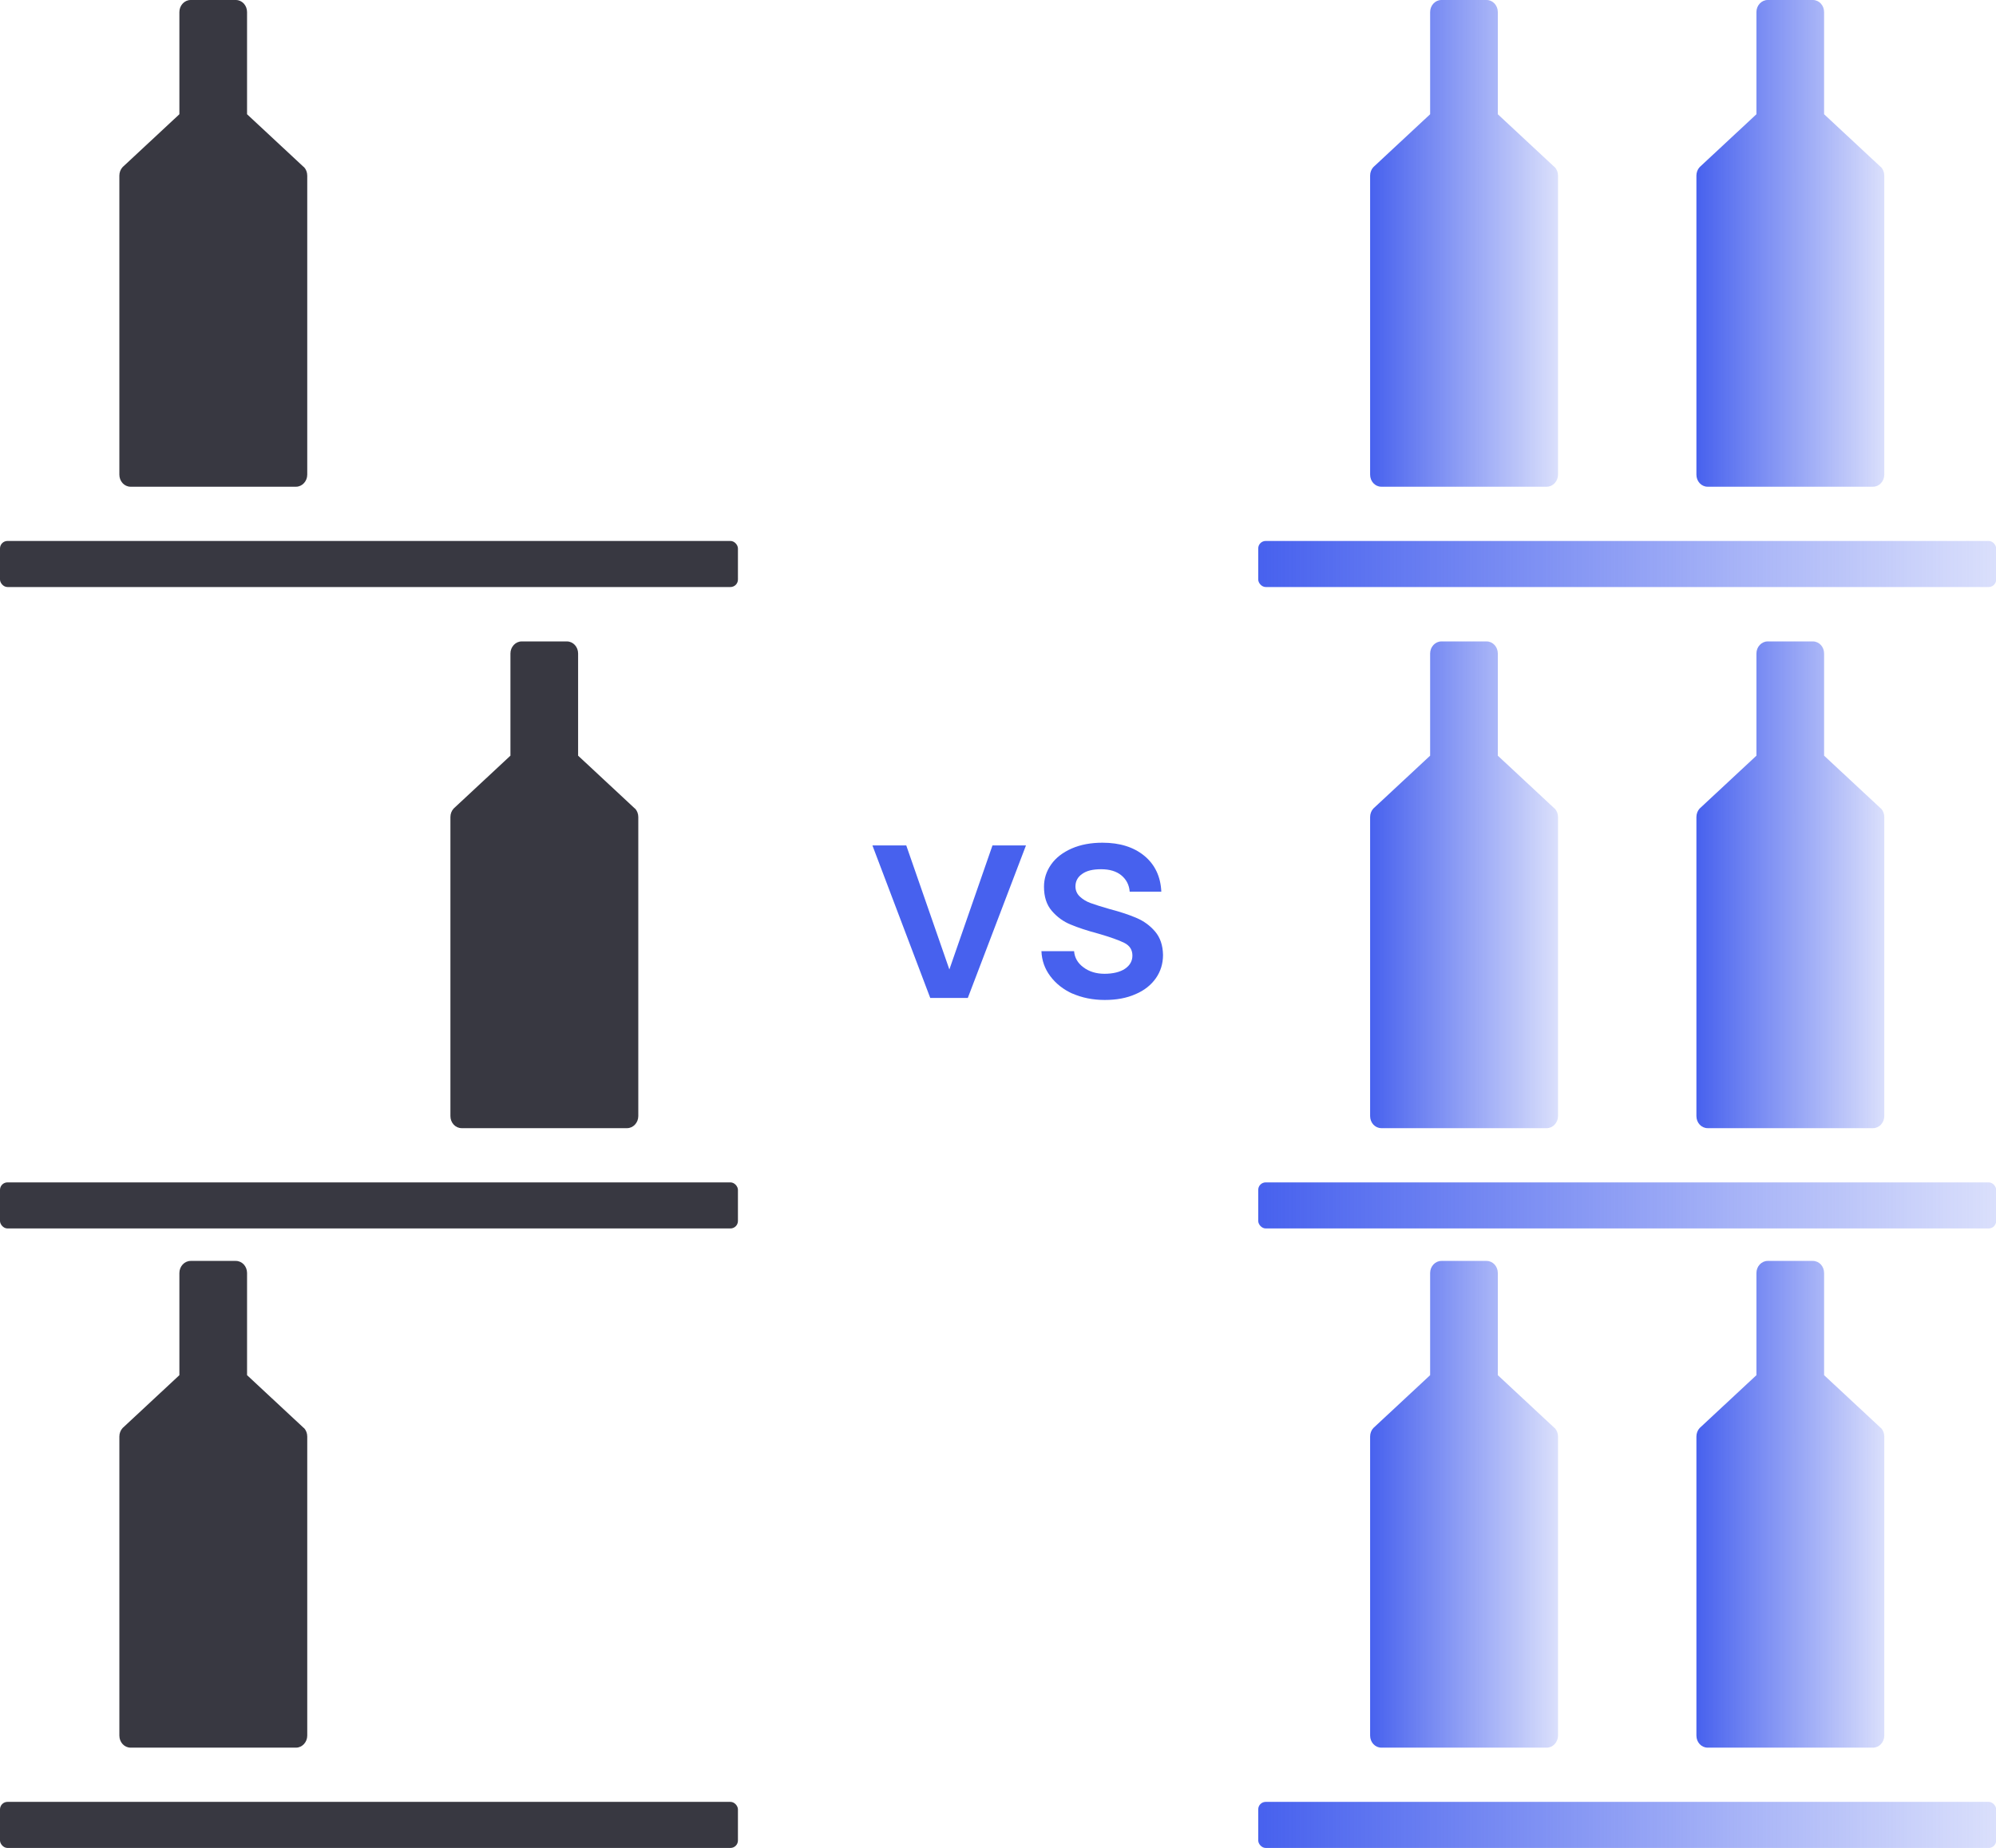
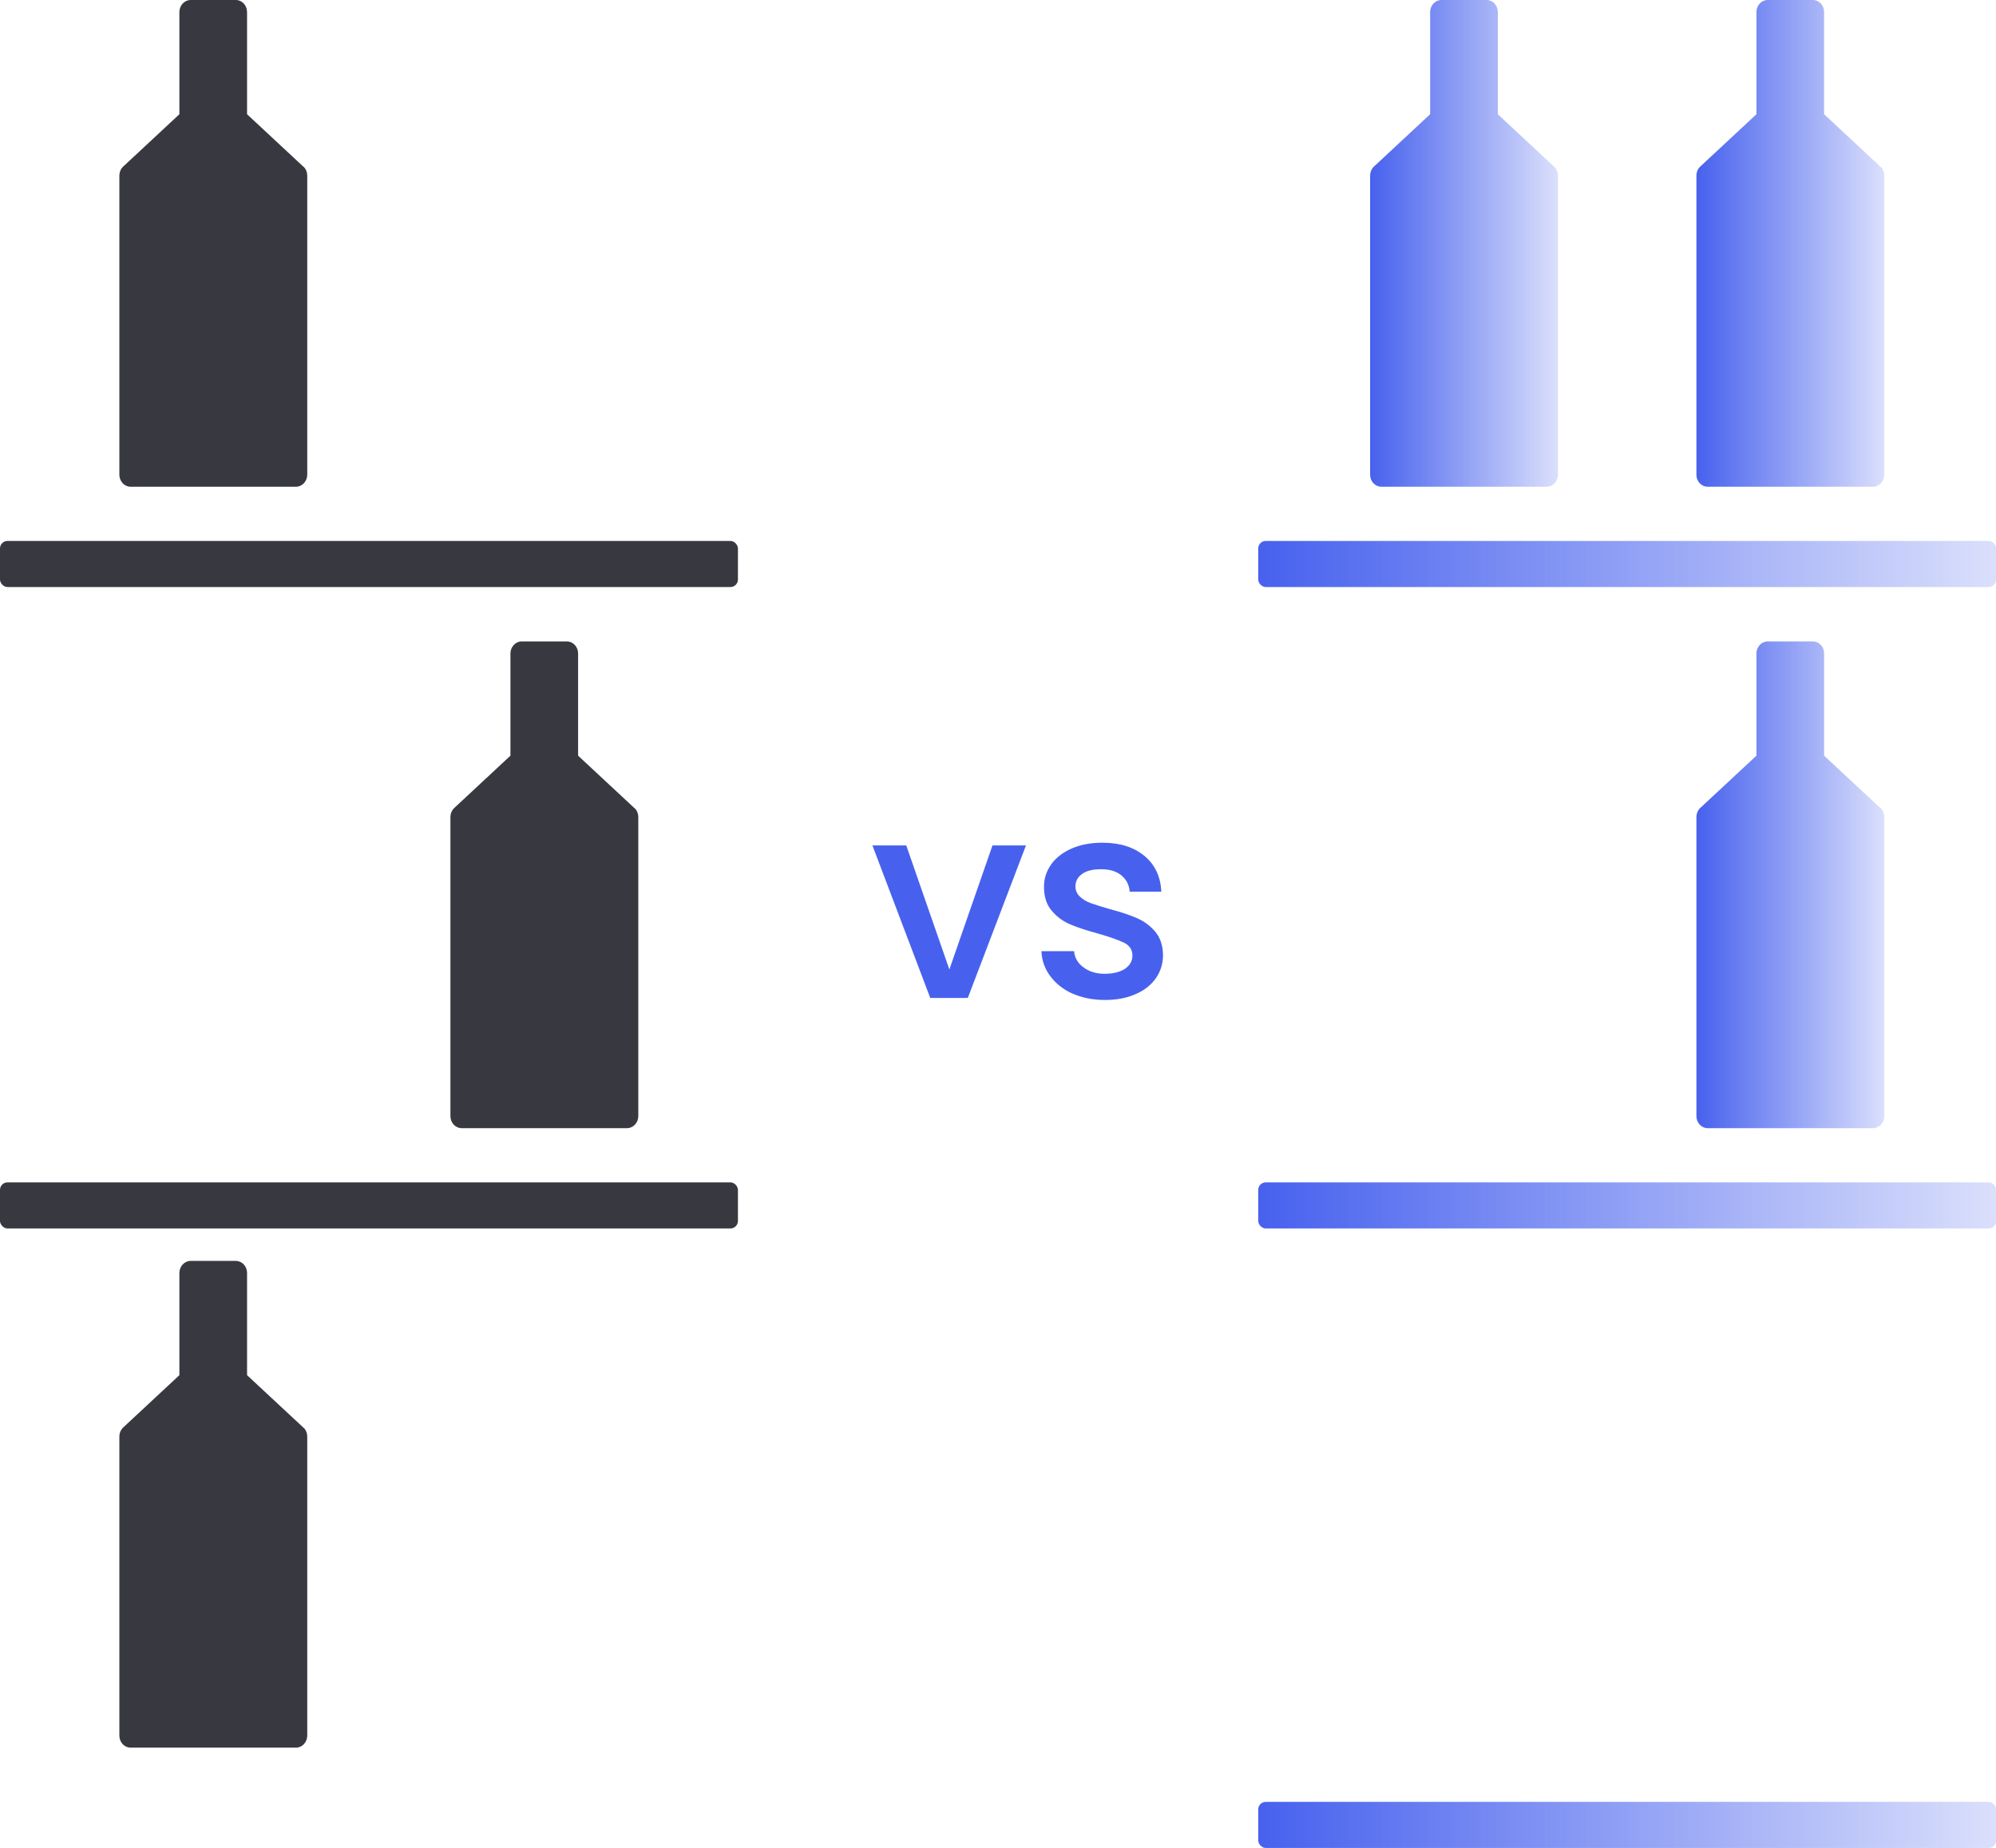
<svg xmlns="http://www.w3.org/2000/svg" xmlns:xlink="http://www.w3.org/1999/xlink" id="b" viewBox="0 0 117.39 108.7">
  <defs>
    <linearGradient id="d" x1="80.58" y1="14.32" x2="91.62" y2="14.32" gradientUnits="userSpaceOnUse">
      <stop offset="0" stop-color="#4761ee" />
      <stop offset="1" stop-color="#4761ee" stop-opacity=".2" />
    </linearGradient>
    <linearGradient id="e" x1="99.77" x2="110.81" xlink:href="#d" />
    <linearGradient id="f" x1="74" y1="33.18" x2="117.39" y2="33.18" xlink:href="#d" />
    <linearGradient id="g" y1="52.04" y2="52.04" xlink:href="#d" />
    <linearGradient id="h" x1="99.77" y1="52.04" x2="110.81" y2="52.04" xlink:href="#d" />
    <linearGradient id="i" x1="74" y1="70.91" x2="117.39" y2="70.91" xlink:href="#d" />
    <linearGradient id="j" y1="88.48" y2="88.48" xlink:href="#d" />
    <linearGradient id="k" x1="99.77" y1="88.48" x2="110.81" y2="88.48" xlink:href="#d" />
    <linearGradient id="l" x1="74" y1="107.35" x2="117.39" y2="107.35" xlink:href="#d" />
  </defs>
  <g id="c">
    <path d="M91.43,9.83l-3.34-3.11V.71c0-.39-.29-.71-.66-.71h-2.66c-.36,0-.66.32-.66.71v6.01l-3.34,3.11c-.12.13-.19.31-.19.5v17.59c0,.39.29.71.66.71h9.73c.36,0,.66-.32.66-.71V10.33c0-.19-.07-.37-.19-.5Z" fill="url(#d)" />
    <path d="M110.62,9.83l-3.34-3.11V.71c0-.39-.29-.71-.66-.71h-2.66c-.36,0-.66.32-.66.71v6.01l-3.34,3.11c-.12.13-.19.31-.19.5v17.59c0,.39.29.71.66.71h9.73c.36,0,.66-.32.66-.71V10.33c0-.19-.07-.37-.19-.5Z" fill="url(#e)" />
    <rect x="74" y="31.82" width="43.4" height="2.71" rx=".44" ry=".44" fill="url(#f)" />
-     <path d="M91.43,47.56l-3.34-3.11v-6.01c0-.39-.29-.71-.66-.71h-2.66c-.36,0-.66.32-.66.71v6.01l-3.34,3.11c-.12.13-.19.31-.19.5v17.59c0,.39.29.71.66.71h9.73c.36,0,.66-.32.66-.71v-17.59c0-.19-.07-.37-.19-.5Z" fill="url(#g)" />
    <path d="M110.62,47.56l-3.34-3.11v-6.01c0-.39-.29-.71-.66-.71h-2.66c-.36,0-.66.32-.66.71v6.01l-3.34,3.11c-.12.13-.19.31-.19.5v17.59c0,.39.29.71.66.71h9.73c.36,0,.66-.32.66-.71v-17.59c0-.19-.07-.37-.19-.5Z" fill="url(#h)" />
    <rect x="74" y="69.55" width="43.4" height="2.71" rx=".44" ry=".44" fill="url(#i)" />
-     <path d="M91.43,84l-3.34-3.11v-6.01c0-.39-.29-.71-.66-.71h-2.66c-.36,0-.66.32-.66.71v6.01l-3.34,3.11c-.12.13-.19.31-.19.5v17.59c0,.39.29.71.66.71h9.73c.36,0,.66-.32.66-.71v-17.59c0-.19-.07-.37-.19-.5Z" fill="url(#j)" />
-     <path d="M110.62,84l-3.34-3.11v-6.01c0-.39-.29-.71-.66-.71h-2.66c-.36,0-.66.32-.66.71v6.01l-3.34,3.11c-.12.13-.19.31-.19.5v17.59c0,.39.29.71.66.71h9.73c.36,0,.66-.32.66-.71v-17.59c0-.19-.07-.37-.19-.5Z" fill="url(#k)" />
    <rect x="74" y="105.99" width="43.4" height="2.71" rx=".44" ry=".44" fill="url(#l)" />
    <path d="M17.87,9.83l-3.34-3.11V.71c0-.39-.29-.71-.66-.71h-2.66c-.36,0-.66.32-.66.71v6.01l-3.34,3.11c-.12.13-.19.31-.19.5v17.59c0,.39.29.71.66.71h9.73c.36,0,.66-.32.66-.71V10.33c0-.19-.07-.37-.19-.5Z" fill="#383841" />
    <rect x="0" y="31.82" width="43.4" height="2.71" rx=".44" ry=".44" fill="#383841" />
    <path d="M37.34,47.56l-3.34-3.11v-6.01c0-.39-.29-.71-.66-.71h-2.66c-.36,0-.66.32-.66.71v6.01l-3.34,3.11c-.12.13-.19.31-.19.5v17.59c0,.39.29.71.66.71h9.73c.36,0,.66-.32.66-.71v-17.59c0-.19-.07-.37-.19-.5Z" fill="#383841" />
    <rect x="0" y="69.55" width="43.4" height="2.71" rx=".44" ry=".44" fill="#383841" />
    <path d="M17.87,84l-3.34-3.11v-6.01c0-.39-.29-.71-.66-.71h-2.66c-.36,0-.66.32-.66.71v6.01l-3.34,3.11c-.12.13-.19.31-.19.5v17.59c0,.39.29.71.66.71h9.73c.36,0,.66-.32.66-.71v-17.59c0-.19-.07-.37-.19-.5Z" fill="#383841" />
-     <rect x="0" y="105.99" width="43.4" height="2.71" rx=".44" ry=".44" fill="#383841" />
    <path d="M55.83,57.04l2.54-7.31h1.97l-3.42,8.97h-2.21l-3.4-8.97h1.99l2.54,7.31Z" fill="#4761ee" />
    <path d="M63.1,58.46c-.56-.25-1-.6-1.33-1.04s-.5-.93-.52-1.47h1.92c.03.38.21.7.55.95.33.25.75.38,1.24.38s.92-.1,1.21-.3c.29-.2.43-.46.43-.77,0-.34-.16-.59-.48-.75-.32-.16-.83-.34-1.52-.54-.67-.18-1.22-.36-1.64-.54-.42-.17-.79-.44-1.1-.8-.31-.36-.46-.83-.46-1.42,0-.48.14-.91.42-1.31.28-.4.69-.71,1.21-.94.53-.23,1.13-.34,1.81-.34,1.02,0,1.84.26,2.46.77.62.51.96,1.22,1,2.11h-1.86c-.03-.4-.2-.72-.49-.96-.29-.24-.69-.36-1.19-.36s-.86.09-1.12.28c-.26.18-.39.43-.39.73,0,.24.09.44.26.6.17.16.38.29.63.38.25.09.62.21,1.11.35.65.17,1.19.35,1.6.53.42.18.78.44,1.08.79.3.35.46.81.47,1.38,0,.51-.14.97-.42,1.37-.28.4-.68.72-1.2.94-.52.23-1.12.34-1.81.34s-1.34-.13-1.9-.38Z" fill="#4761ee" />
  </g>
</svg>